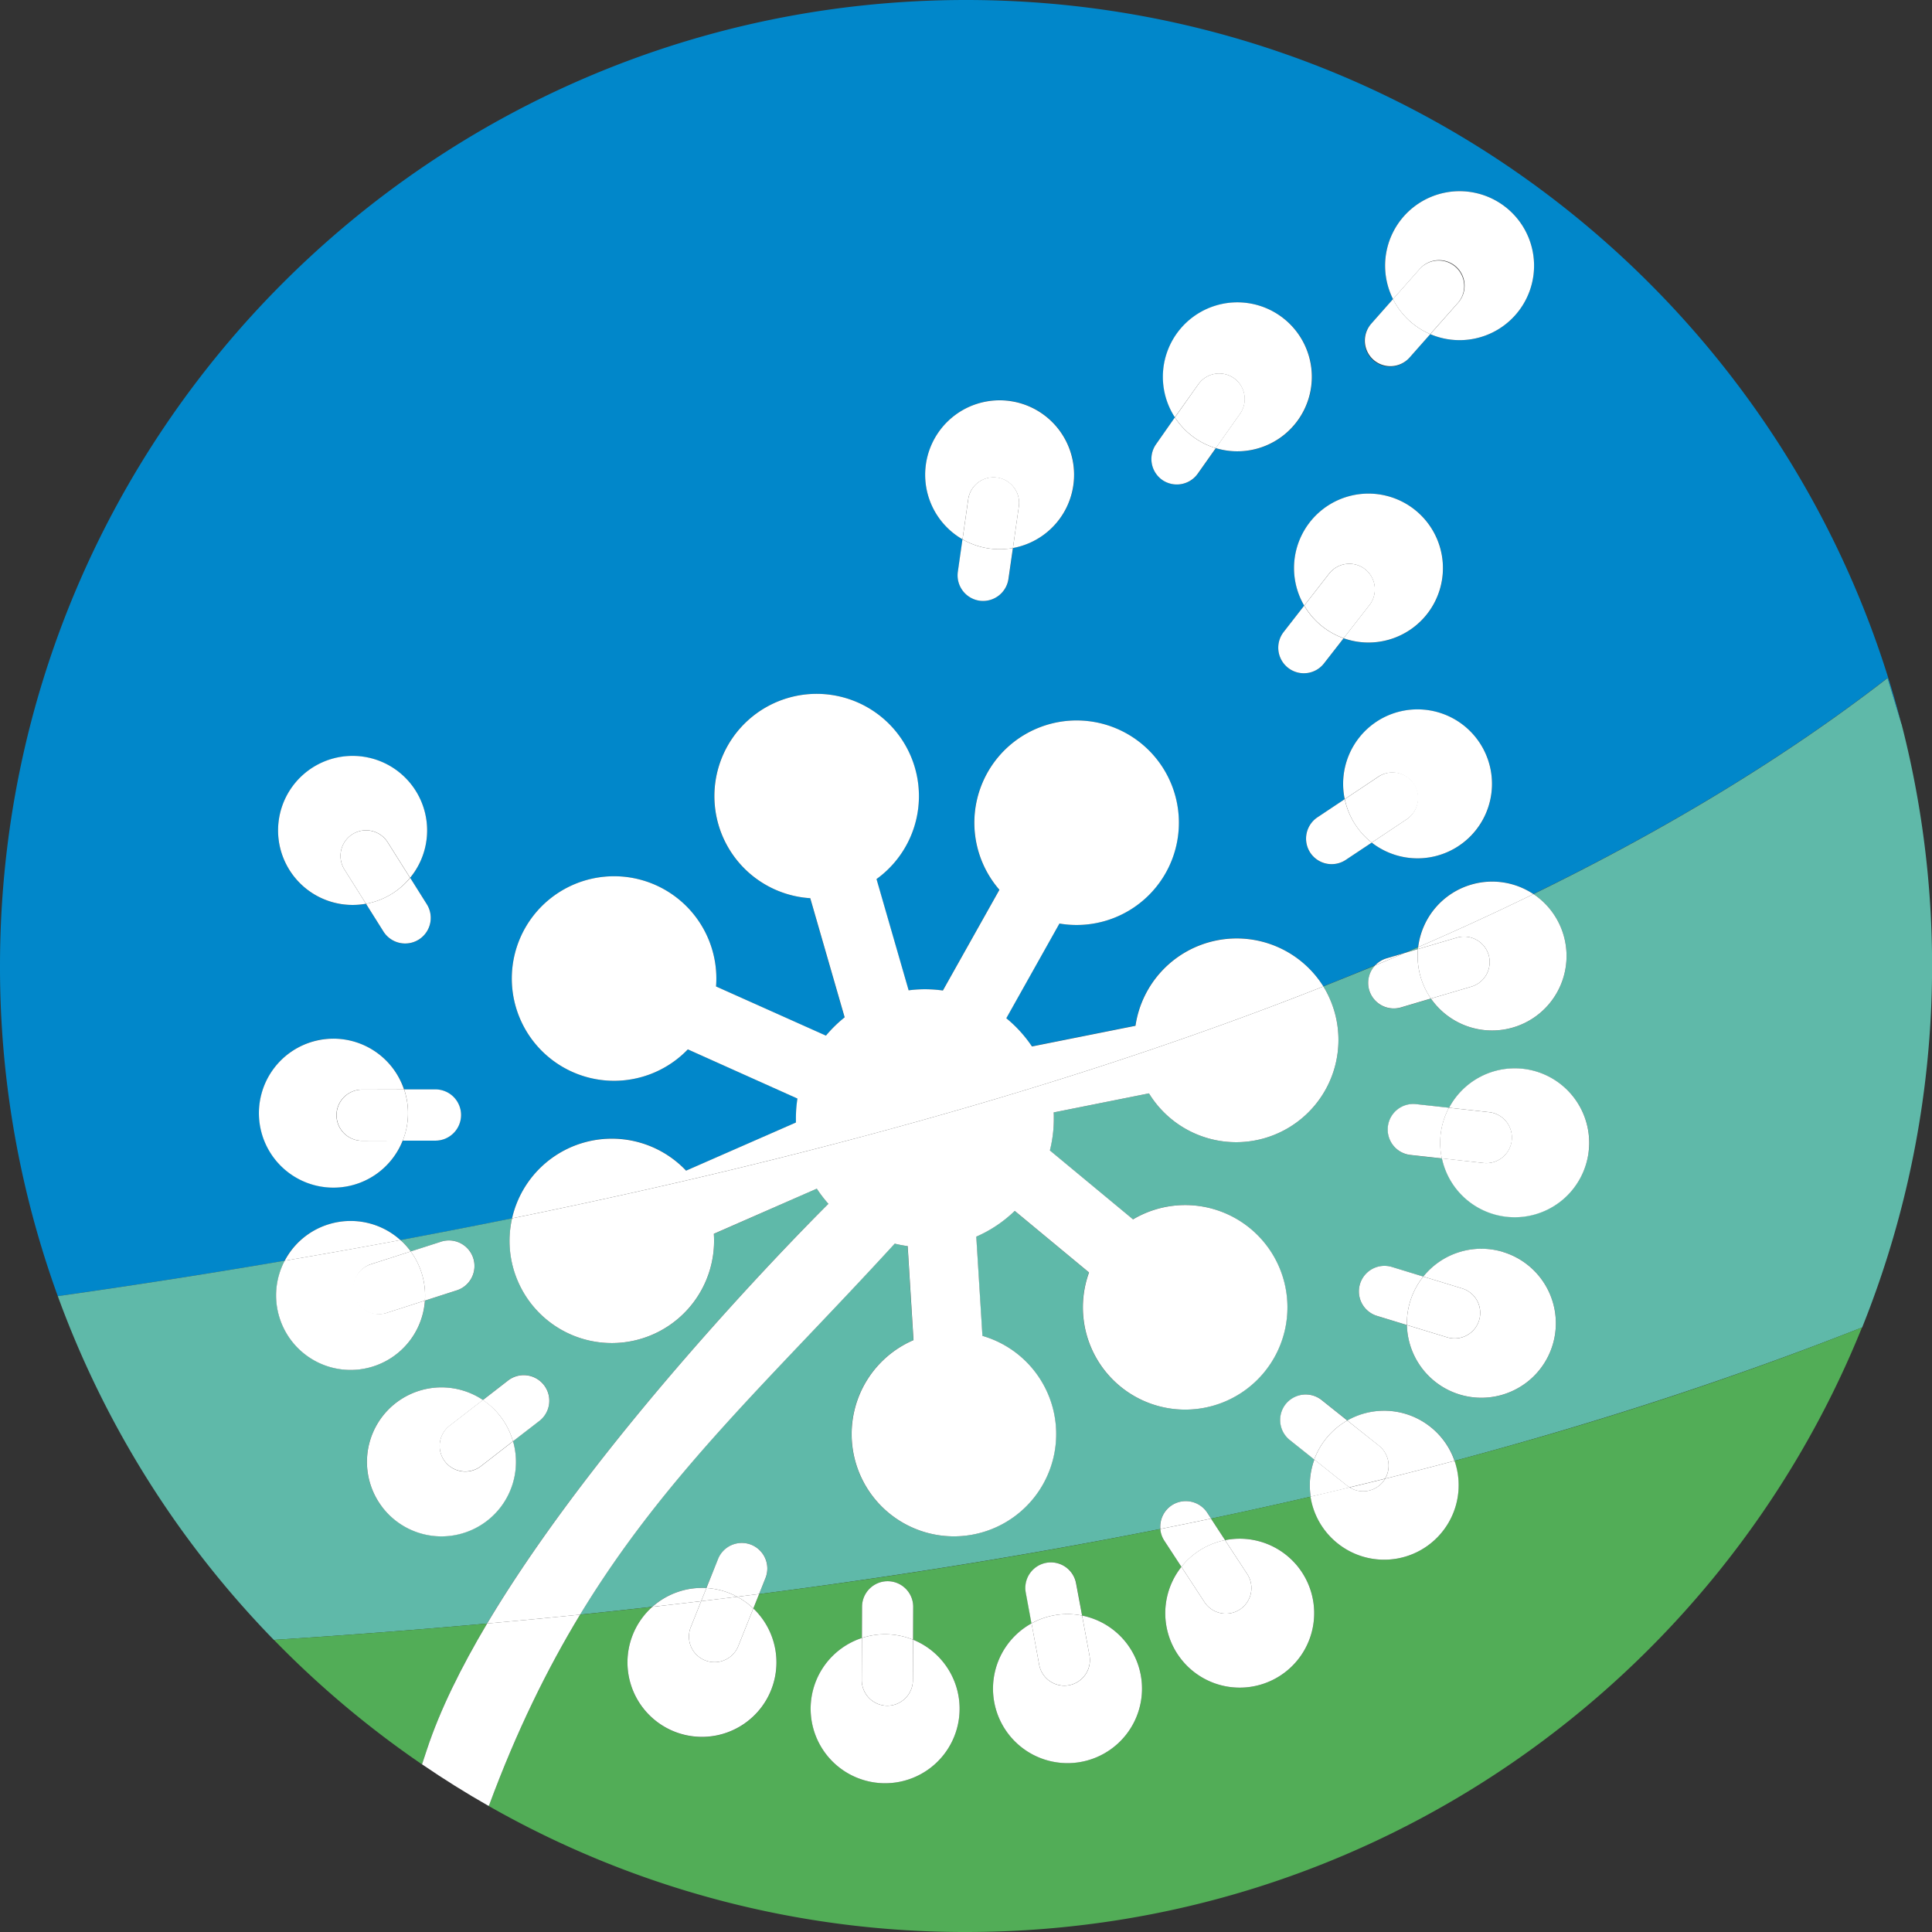
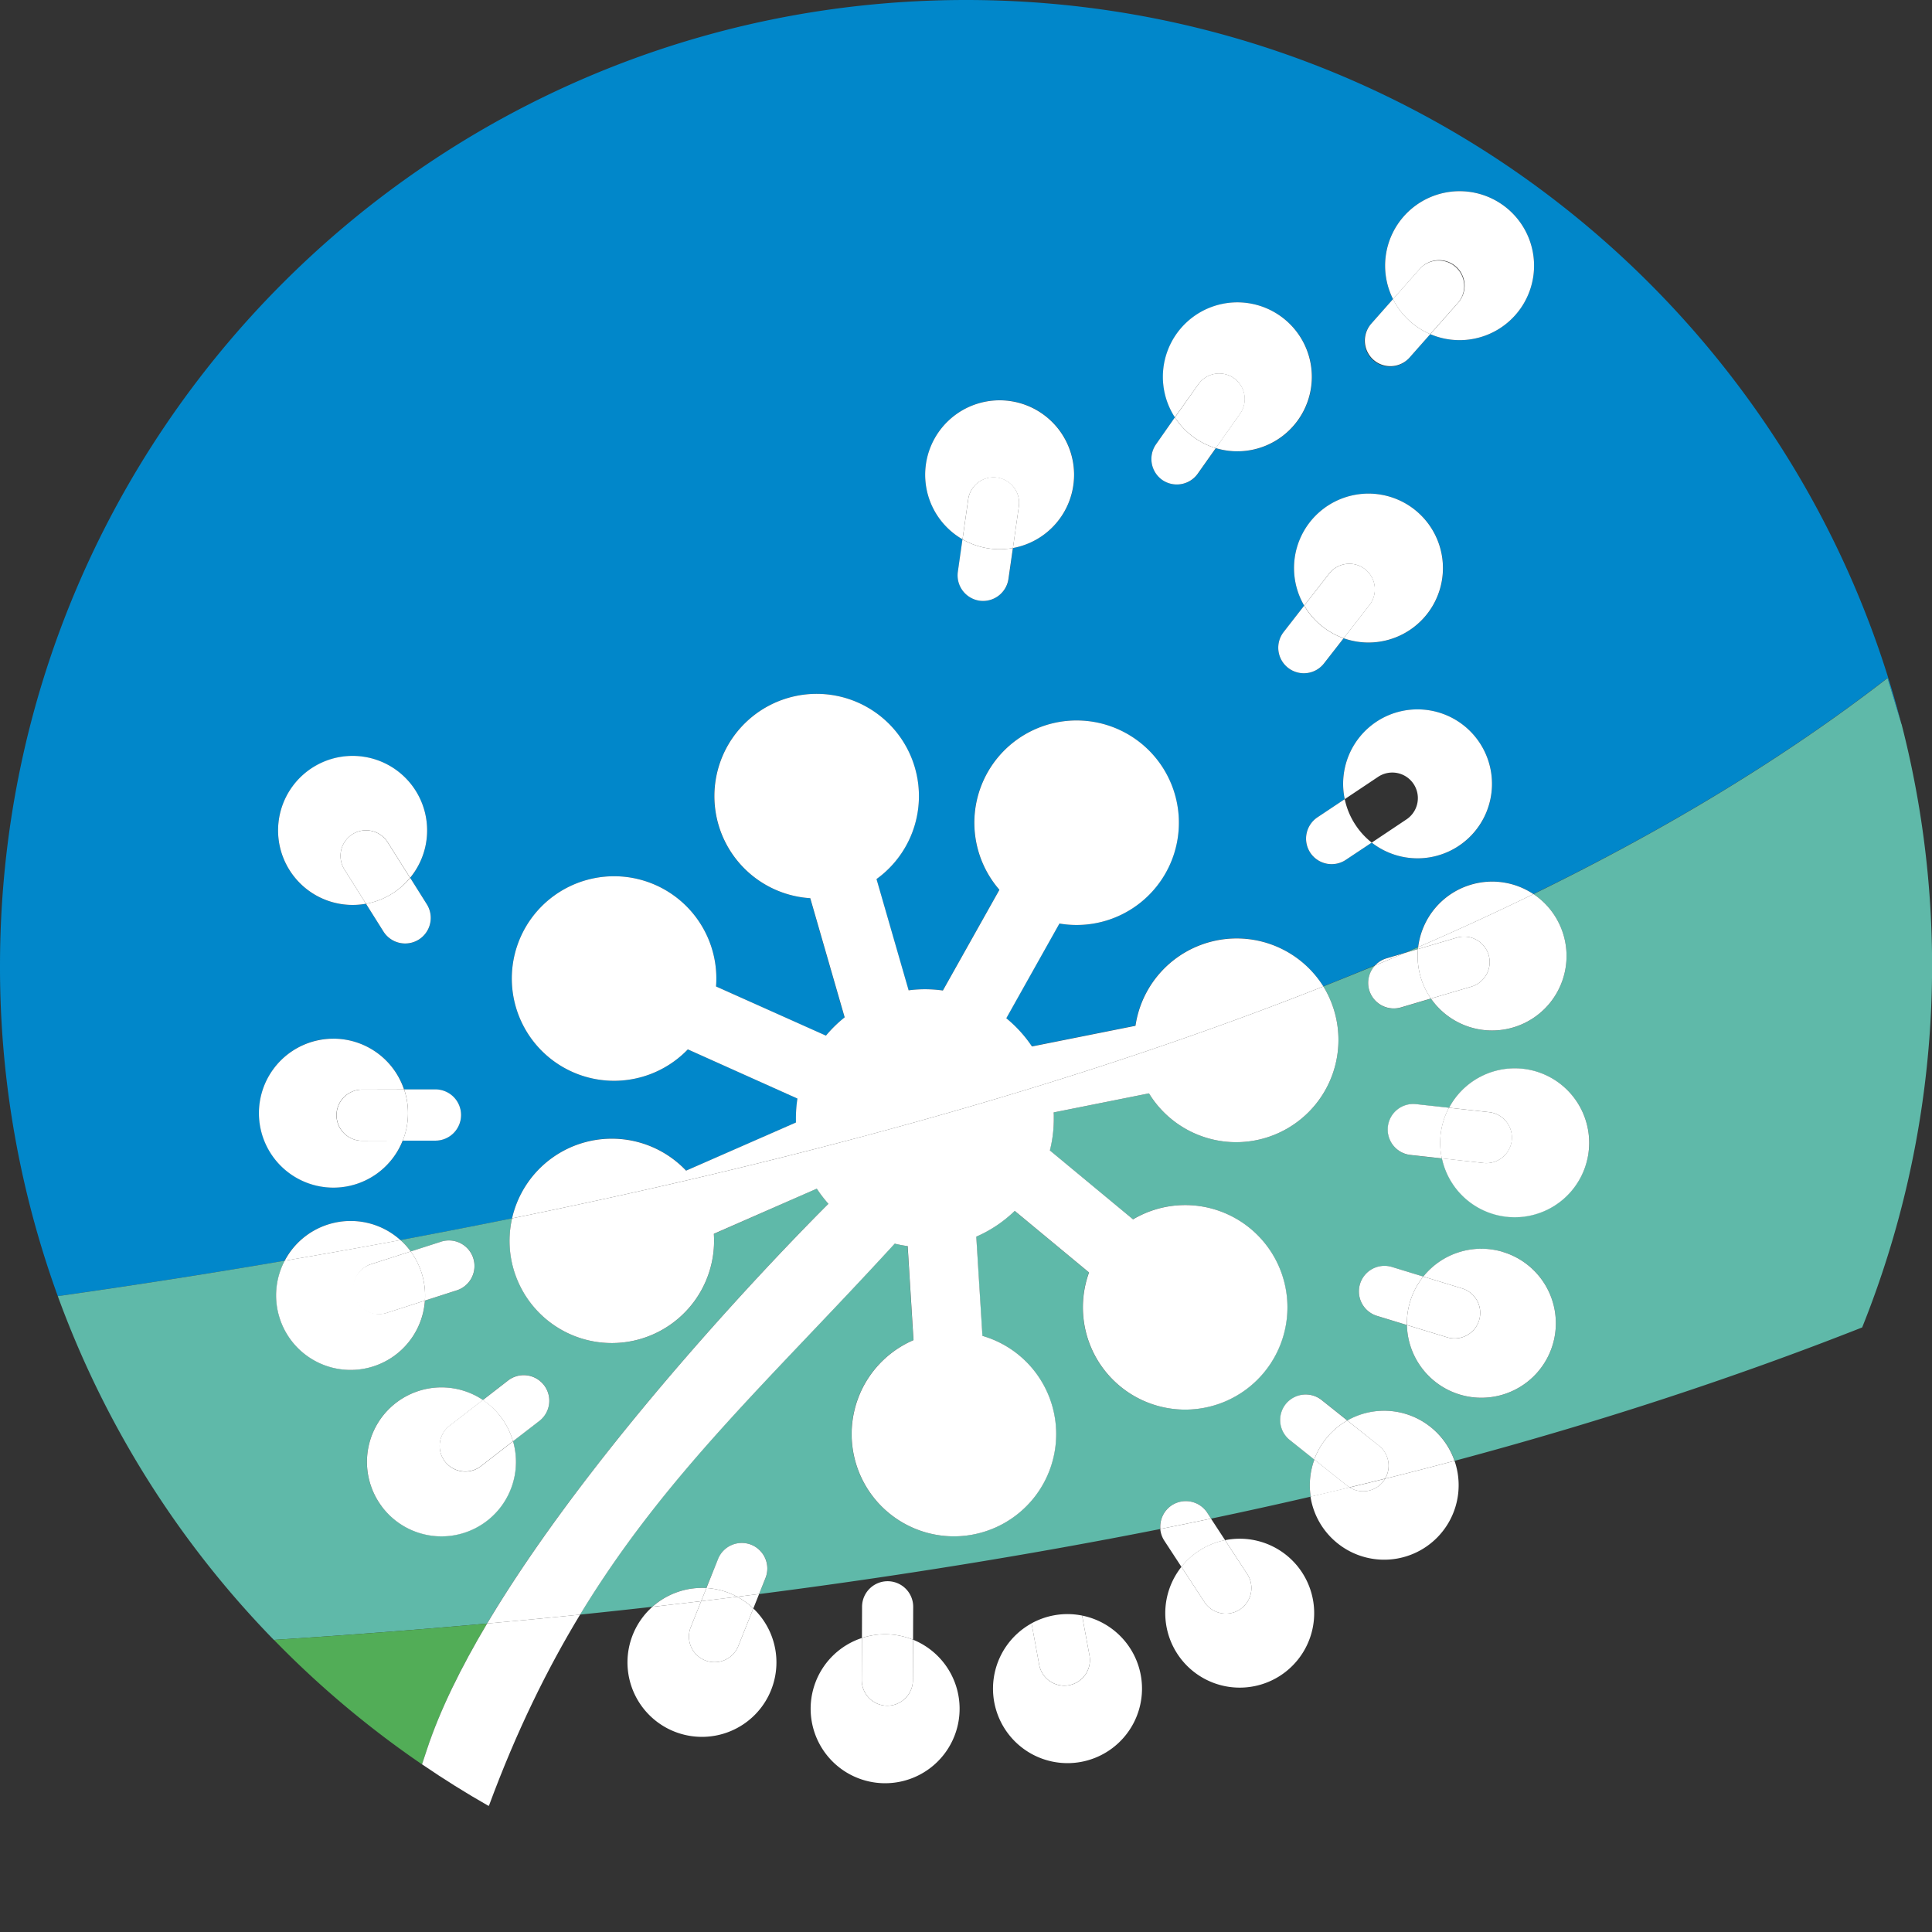
<svg xmlns="http://www.w3.org/2000/svg" id="logo" viewBox="0 0 869 869">
  <rect x="0" y="0" width="869" height="869" fill="#333333" stroke="none" />
  <defs>
    <style>.cls-1{fill:#0187ca;}.cls-2{fill:#5fb9a9;}.cls-3{fill:#52ad57;}.cls-4{fill:#fff;}</style>
  </defs>
  <title>souffle_gaumais</title>
  <path class="cls-1" d="M731.47,658.79a33.45,33.45,0,0,1,32.65,7q25.43-4.74,50.21-9.77a46,46,0,0,1,78.32-21.48l49.4-21.66c0-.63,0-1.25,0-1.89a57.73,57.73,0,0,1,.68-8.88L893.38,580a46,46,0,1,1,12.69-28.3l49.39,22.16a59,59,0,0,1,8.42-8.23L948.41,512a46,46,0,1,1,29.8-8.61l14.45,50.05a56.83,56.83,0,0,1,15.4.09l25.43-45.31a46,46,0,1,1,27,15.18l-23.9,42.6a58.54,58.54,0,0,1,11.54,12.64l46.56-9.3a46,46,0,0,1,84.51-17.68q11.77-4.68,23.27-9.46a11.49,11.49,0,0,1,5.13-3.18l8.06-2.37,6.19-2.67a33.5,33.5,0,0,1,51.84-23.85c60.48-29.52,113.75-61.9,159.27-97.17l6.27,20.71C1391,246.39,1220.9,108,1018.5,108,778.53,108,584,302.53,584,542.5A433.57,433.57,0,0,0,610,691q52.15-7.41,102-15.91A33.41,33.41,0,0,1,731.47,658.79Zm508.74-170.36A33.52,33.52,0,0,1,1201,487l-11.71,7.8a11.52,11.52,0,0,1-15.94-3.19h0a11.53,11.53,0,0,1,3.19-15.95l12.28-8.18a33.5,33.5,0,1,1,51.36,21ZM1200.79,253.6l9.78-11.06a33.5,33.5,0,1,1,16.76,15.76L1218,268.84a11.5,11.5,0,1,1-17.22-15.24Zm19.35,83.49a33.5,33.5,0,0,1-31.8,58l-8.65,11.1a11.5,11.5,0,1,1-18.14-14.13l9.07-11.65a33.5,33.5,0,0,1,49.52-43.31ZM1104,307.8l8.51-12.06a33.5,33.5,0,1,1,18.39,13.84l-8.12,11.49a11.53,11.53,0,0,1-16,2.76h0A11.54,11.54,0,0,1,1104,307.8Zm-103.5,9a33.5,33.5,0,1,1,39.13,37.68l-2,13.93a11.54,11.54,0,0,1-13,9.77h0a11.53,11.53,0,0,1-9.76-13l2.08-14.61A33.5,33.5,0,0,1,1000.47,316.82ZM724.76,453.21a33.5,33.5,0,0,1,43.71,49.64L776,514.76a11.53,11.53,0,0,1-3.61,15.86h0A11.55,11.55,0,0,1,756.49,527l-7.86-12.5a33.49,33.49,0,0,1-23.87-61.3Zm9.17,122a33.5,33.5,0,0,1,31.85,22.86l14.07,0a11.54,11.54,0,0,1,11.54,11.47h0A11.55,11.55,0,0,1,779.92,621l-14.76,0a33.5,33.5,0,1,1-31.23-45.86Z" transform="translate(-584 -108)" />
  <path class="cls-2" d="M956.6,649.45l0,0a58.5,58.5,0,0,1-5.22-6.81L905.1,663A46,46,0,1,1,814.33,656q-24.78,5-50.21,9.77a33.21,33.21,0,0,1,4.63,5.12l13.4-4.3a11.5,11.5,0,1,1,7,21.9l-14,4.51a33.5,33.5,0,1,1-63.06-17.95Q662.2,683.59,610,691a434.69,434.69,0,0,0,97.18,154.62q48.59-3.11,95.89-7.36C857,747.72,956.6,649.45,956.6,649.45ZM756.06,786.06a33.5,33.5,0,0,1,45.13-48.35l11.12-8.62a11.5,11.5,0,1,1,14.09,18.17l-11.66,9a33.5,33.5,0,0,1-58.68,29.75Z" transform="translate(-584 -108)" />
  <path class="cls-2" d="M1221.89,534l-6.19,2.67,6.1-1.8C1221.83,534.6,1221.85,534.31,1221.89,534Z" transform="translate(-584 -108)" />
  <path class="cls-2" d="M1439.27,433.71,1433,413c-45.52,35.27-98.79,67.65-159.27,97.17a33.5,33.5,0,1,1-46.1,47l-13.49,4a11.52,11.52,0,0,1-14.28-7.78h0a11.52,11.52,0,0,1,2.65-11.1Q1191,547,1179.24,551.7a46,46,0,1,1-78.44,48.09l-42.87,8.57c0,.88.07,1.76.07,2.64a57.85,57.85,0,0,1-1.82,14.45l37.4,31a46,46,0,1,1-19.79,23.88l-33.42-27.69a58.37,58.37,0,0,1-17.3,11.59l2.77,44.62a46,46,0,1,1-31,1.92l-2.62-42.29a56,56,0,0,1-5.83-1.1h0c-55.77,60.94-103,103.41-141.52,166.86q16.35-1.68,32.52-3.51a33.56,33.56,0,0,1,24.3-8.44L907,809.22a11.52,11.52,0,0,1,14.94-6.4h0a11.52,11.52,0,0,1,6.41,14.94L925.44,825q93.25-12,180.45-29.26a11.52,11.52,0,0,1,5.15-10.66h0A11.53,11.53,0,0,1,1127,788.4l1.74,2.66q22.62-4.74,44.79-9.87a33.61,33.61,0,0,1,1.66-16.71l-11-8.77a11.53,11.53,0,0,1-1.83-16.16h0a11.54,11.54,0,0,1,16.16-1.82l11.54,9.2a33.5,33.5,0,0,1,48.22,18.14q96.46-25.76,183.31-60a436.71,436.71,0,0,0,17.72-271.37ZM1282.35,713a33.5,33.5,0,0,1-65.53-9l-13.45-4.11a11.5,11.5,0,1,1,6.72-22l14.11,4.32A33.5,33.5,0,0,1,1282.35,713Zm16.24-87.27a33.5,33.5,0,0,1-66,3.35l-14-1.54a11.5,11.5,0,1,1,2.52-22.86l14.67,1.61a33.5,33.5,0,0,1,62.85,19.44Z" transform="translate(-584 -108)" />
  <path class="cls-3" d="M803.11,838.25q-47.29,4.26-95.89,7.36a436.85,436.85,0,0,0,66.61,56L776,895C781.88,877.17,791.42,857.89,803.11,838.25Z" transform="translate(-584 -108)" />
-   <path class="cls-3" d="M1232.79,796.92a33.5,33.5,0,0,1-59.3-15.73q-22.17,5.13-44.79,9.87l6.33,9.69a33.5,33.5,0,1,1-19.63,12L1107.7,801a11.47,11.47,0,0,1-1.81-5.26Q1018.75,813.08,925.44,825l-2.6,6.49a33.51,33.51,0,1,1-45.4-.74q-16.19,1.83-32.52,3.51C830,858.89,816.31,886.7,804,920l-.24.29A432.4,432.4,0,0,0,1018.5,977c182.48,0,338.68-112.5,403-271.92q-86.68,34.36-183.31,60A33.48,33.48,0,0,1,1232.79,796.92ZM982,910.08a33.5,33.5,0,0,1-10.3-65.33l.06-14.07a11.5,11.5,0,1,1,23,.09l-.06,14.76A33.5,33.5,0,0,1,982,910.08Zm88.25-9.61A33.5,33.5,0,0,1,1048,838.18l-2.56-13.83a11.5,11.5,0,0,1,22.62-4.19l2.68,14.52a33.5,33.5,0,0,1-.48,65.79Z" transform="translate(-584 -108)" />
  <path class="cls-4" d="M1131.22,531a46,46,0,0,0-36.49,38.39l-46.56,9.3A58.54,58.54,0,0,0,1036.63,566l23.9-42.6a46,46,0,1,0-27-15.18l-25.43,45.31a56.83,56.83,0,0,0-15.4-.09l-14.45-50.05a46,46,0,1,0-29.8,8.61l15.47,53.59a59,59,0,0,0-8.42,8.23L906.07,551.7A46,46,0,1,0,893.38,580l49.3,22.12A57.73,57.73,0,0,0,942,611c0,.64,0,1.26,0,1.89l-49.4,21.66A46,46,0,0,0,814.33,656C951.69,628.12,1074,593.37,1179.24,551.7A46,46,0,0,0,1131.22,531Z" transform="translate(-584 -108)" />
  <path class="cls-4" d="M817.08,684.62a46,46,0,0,0,88-21.66l46.31-20.3a58.5,58.5,0,0,0,5.22,6.81l0,0S857,747.72,803.11,838.25q21-1.89,41.81-4c38.51-63.45,85.75-105.92,141.52-166.86h0a56,56,0,0,0,5.83,1.1l2.62,42.29a46,46,0,1,0,31-1.92l-2.77-44.62a58.37,58.37,0,0,0,17.3-11.59l33.42,27.69a46,46,0,1,0,19.79-23.88l-37.4-31A57.85,57.85,0,0,0,1058,611c0-.88,0-1.76-.07-2.64l42.87-8.57a46,46,0,1,0,78.44-48.09C1074,593.37,951.69,628.12,814.33,656A45.77,45.77,0,0,0,817.08,684.62Z" transform="translate(-584 -108)" />
  <path class="cls-4" d="M844.92,834.24q-20.77,2.12-41.81,4C791.42,857.89,781.88,877.17,776,895l-2.17,6.58q14.55,9.95,29.93,18.71L804,920C816.31,886.7,830,858.89,844.92,834.24Z" transform="translate(-584 -108)" />
  <path class="cls-4" d="M748.63,514.51l-9.71-15.43a11.53,11.53,0,0,1,3.61-15.86h0a11.53,11.53,0,0,1,15.86,3.61l10.08,16a33.52,33.52,0,1,0-19.84,11.66Z" transform="translate(-584 -108)" />
  <path class="cls-4" d="M760.44,509.92a33.3,33.3,0,0,1-11.81,4.59l7.86,12.5a11.55,11.55,0,0,0,15.86,3.61h0A11.53,11.53,0,0,0,776,514.76l-7.49-11.91A33.79,33.79,0,0,1,760.44,509.92Z" transform="translate(-584 -108)" />
  <path class="cls-4" d="M742.53,483.22h0a11.53,11.53,0,0,0-3.61,15.86l9.71,15.43a33.3,33.3,0,0,0,11.81-4.59,33.79,33.79,0,0,0,8-7.07l-10.08-16A11.53,11.53,0,0,0,742.53,483.22Z" transform="translate(-584 -108)" />
  <path class="cls-4" d="M734.11,642.19a33.49,33.49,0,0,0,31-21.14l-18.24.05a11.5,11.5,0,0,1-.07-23l18.93-.05a33.5,33.5,0,1,0-31.67,44.14Z" transform="translate(-584 -108)" />
  <path class="cls-4" d="M765.16,621.05l14.76,0a11.55,11.55,0,0,0,11.47-11.53h0A11.54,11.54,0,0,0,779.85,598l-14.07,0a33.48,33.48,0,0,1-.62,23Z" transform="translate(-584 -108)" />
  <path class="cls-4" d="M735.39,609.63a11.52,11.52,0,0,0,11.53,11.47l18.24-.05a33.48,33.48,0,0,0,.62-23l-18.93.05A11.53,11.53,0,0,0,735.39,609.63Z" transform="translate(-584 -108)" />
  <path class="cls-4" d="M731.47,658.79a33.41,33.41,0,0,0-19.41,16.29q26.36-4.49,52.06-9.28A33.45,33.45,0,0,0,731.47,658.79Z" transform="translate(-584 -108)" />
  <path class="cls-4" d="M709.8,700.92A33.5,33.5,0,0,0,775.12,693l-17.37,5.57a11.5,11.5,0,0,1-7-21.9l18-5.78a33.21,33.21,0,0,0-4.63-5.12q-25.7,4.8-52.06,9.28A33.42,33.42,0,0,0,709.8,700.92Z" transform="translate(-584 -108)" />
  <path class="cls-4" d="M775.12,693l14-4.51a11.5,11.5,0,1,0-7-21.9l-13.4,4.3A33.5,33.5,0,0,1,775.12,693Z" transform="translate(-584 -108)" />
  <path class="cls-4" d="M743.29,691.17a11.52,11.52,0,0,0,14.46,7.43L775.12,693a33.5,33.5,0,0,0-6.37-22.11l-18,5.78A11.53,11.53,0,0,0,743.29,691.17Z" transform="translate(-584 -108)" />
  <path class="cls-4" d="M814.74,756.31l-14.41,11.18a11.5,11.5,0,0,1-14.1-18.18l15-11.6a33.51,33.51,0,1,0,13.55,18.6Z" transform="translate(-584 -108)" />
  <path class="cls-4" d="M809,745a33.38,33.38,0,0,1,5.73,11.3l11.66-9a11.5,11.5,0,1,0-14.09-18.17l-11.12,8.62A33.31,33.31,0,0,1,809,745Z" transform="translate(-584 -108)" />
  <path class="cls-4" d="M784.19,765.44a11.55,11.55,0,0,0,16.14,2l14.41-11.18a33.51,33.51,0,0,0-13.55-18.6l-15,11.6A11.52,11.52,0,0,0,784.19,765.44Z" transform="translate(-584 -108)" />
  <path class="cls-4" d="M901.74,822.29a33.56,33.56,0,0,0-24.3,8.44q11-1.23,21.94-2.54Z" transform="translate(-584 -108)" />
  <path class="cls-4" d="M868.63,843.29a33.5,33.5,0,1,0,54.21-11.82l-6.77,16.93a11.5,11.5,0,1,1-21.36-8.54l4.67-11.67q-10.93,1.3-21.94,2.54A33.45,33.45,0,0,0,868.63,843.29Z" transform="translate(-584 -108)" />
  <path class="cls-4" d="M915.57,826.21c3.29-.41,6.59-.81,9.87-1.23l2.88-7.22a11.52,11.52,0,0,0-6.41-14.94h0a11.52,11.52,0,0,0-14.94,6.4l-5.23,13.07a33.51,33.51,0,0,1,10.44,2.33A35,35,0,0,1,915.57,826.21Z" transform="translate(-584 -108)" />
  <path class="cls-4" d="M922.84,831.47l2.6-6.49c-3.28.42-6.58.82-9.87,1.23A33.11,33.11,0,0,1,922.84,831.47Z" transform="translate(-584 -108)" />
  <path class="cls-4" d="M915.57,826.21a35,35,0,0,0-3.39-1.59,33.51,33.51,0,0,0-10.44-2.33l-2.36,5.9Q907.49,827.23,915.57,826.21Z" transform="translate(-584 -108)" />
  <path class="cls-4" d="M899.38,828.19l-4.67,11.67a11.5,11.5,0,1,0,21.36,8.54l6.77-16.93a33.11,33.11,0,0,0-7.27-5.26Q907.5,827.21,899.38,828.19Z" transform="translate(-584 -108)" />
  <path class="cls-4" d="M994.69,845.53l-.08,18.24a11.5,11.5,0,0,1-23-.1l.08-18.92a33.5,33.5,0,1,0,23,.78Z" transform="translate(-584 -108)" />
  <path class="cls-4" d="M994.69,845.53l.06-14.76a11.5,11.5,0,1,0-23-.09l-.06,14.07a33.44,33.44,0,0,1,23,.78Z" transform="translate(-584 -108)" />
  <path class="cls-4" d="M983.07,875.22a11.53,11.53,0,0,0,11.54-11.45l.08-18.24a33.44,33.44,0,0,0-23-.78l-.08,18.92A11.54,11.54,0,0,0,983.07,875.22Z" transform="translate(-584 -108)" />
  <path class="cls-4" d="M1070.72,834.68l3.32,17.93a11.5,11.5,0,0,1-22.62,4.19L1048,838.18a33.51,33.51,0,1,0,22.74-3.5Z" transform="translate(-584 -108)" />
-   <path class="cls-4" d="M1070.72,834.68,1068,820.16a11.5,11.5,0,0,0-22.62,4.19l2.56,13.83a33.66,33.66,0,0,1,10.07-3.6A33.29,33.29,0,0,1,1070.72,834.68Z" transform="translate(-584 -108)" />
  <path class="cls-4" d="M1064.82,866a11.54,11.54,0,0,0,9.22-13.4l-3.32-17.93a33.29,33.29,0,0,0-12.67-.1,33.66,33.66,0,0,0-10.07,3.6l3.44,18.62A11.53,11.53,0,0,0,1064.82,866Z" transform="translate(-584 -108)" />
  <path class="cls-4" d="M1141.67,831.94h0a11.52,11.52,0,0,1-15.91-3.34l-10.36-15.84a33.49,33.49,0,1,0,19.63-12L1145,816A11.53,11.53,0,0,1,1141.67,831.94Z" transform="translate(-584 -108)" />
  <path class="cls-4" d="M1127,788.4a11.53,11.53,0,0,0-15.92-3.34h0a11.52,11.52,0,0,0-5.15,10.66q11.46-2.28,22.81-4.66Z" transform="translate(-584 -108)" />
  <path class="cls-4" d="M1115.4,812.76a33.52,33.52,0,0,1,19.63-12l-6.33-9.69q-11.34,2.38-22.81,4.66a11.47,11.47,0,0,0,1.81,5.26Z" transform="translate(-584 -108)" />
  <path class="cls-4" d="M1115.4,812.76l10.36,15.84a11.52,11.52,0,0,0,15.91,3.34h0A11.53,11.53,0,0,0,1145,816l-10-15.27a33.52,33.52,0,0,0-19.63,12Z" transform="translate(-584 -108)" />
  <path class="cls-4" d="M1190,776.28l-14.8-11.8a33.61,33.61,0,0,0-1.66,16.71q8.82-2,17.55-4.15A11.23,11.23,0,0,1,1190,776.28Z" transform="translate(-584 -108)" />
  <path class="cls-4" d="M1207,773.13q15.73-3.92,31.23-8.06A33.5,33.5,0,0,0,1190,746.93l14.27,11.37A11.53,11.53,0,0,1,1207,773.13Z" transform="translate(-584 -108)" />
  <path class="cls-4" d="M1185.71,802.24a33.5,33.5,0,0,0,52.53-37.17q-15.49,4.14-31.23,8.06a11.51,11.51,0,0,1-.9,1.33h0A11.54,11.54,0,0,1,1191,777q-8.74,2.1-17.55,4.15A33.41,33.41,0,0,0,1185.71,802.24Z" transform="translate(-584 -108)" />
  <path class="cls-4" d="M1190,746.93l-11.54-9.2a11.54,11.54,0,0,0-16.16,1.82h0a11.53,11.53,0,0,0,1.83,16.16l11,8.77A33.53,33.53,0,0,1,1190,746.93Z" transform="translate(-584 -108)" />
  <path class="cls-4" d="M1191,777q8-1.92,16-3.91a11.53,11.53,0,0,0-2.72-14.83L1190,746.93a33.53,33.53,0,0,0-14.87,17.55l14.8,11.8A11.23,11.23,0,0,0,1191,777Z" transform="translate(-584 -108)" />
  <path class="cls-4" d="M1206.11,774.46h0a11.51,11.51,0,0,0,.9-1.33q-8,2-16,3.91A11.54,11.54,0,0,0,1206.11,774.46Z" transform="translate(-584 -108)" />
  <path class="cls-4" d="M1260.1,671.14a33.48,33.48,0,0,0-35.9,11.05l17.45,5.33a11.5,11.5,0,1,1-6.72,22L1216.82,704a33.5,33.5,0,1,0,43.28-32.84Z" transform="translate(-584 -108)" />
  <path class="cls-4" d="M1218.28,693.38a33.44,33.44,0,0,1,5.92-11.19l-14.11-4.32a11.5,11.5,0,1,0-6.72,22l13.45,4.11A33.54,33.54,0,0,1,1218.28,693.38Z" transform="translate(-584 -108)" />
  <path class="cls-4" d="M1249.29,701.87a11.53,11.53,0,0,0-7.64-14.35l-17.45-5.33a33.57,33.57,0,0,0-7.38,21.79l18.11,5.53A11.53,11.53,0,0,0,1249.29,701.87Z" transform="translate(-584 -108)" />
  <path class="cls-4" d="M1269,588.72a33.51,33.51,0,0,0-33.22,17.53l18.13,2a11.5,11.5,0,0,1-2.52,22.86L1232.54,629A33.5,33.5,0,1,0,1269,588.72Z" transform="translate(-584 -108)" />
  <path class="cls-4" d="M1232,618.36a33.47,33.47,0,0,1,3.74-12.11l-14.67-1.61a11.5,11.5,0,1,0-2.52,22.86l14,1.54A33.32,33.32,0,0,1,1232,618.36Z" transform="translate(-584 -108)" />
  <path class="cls-4" d="M1264,620.94a11.53,11.53,0,0,0-10.17-12.69l-18.13-2a33.55,33.55,0,0,0-3.2,22.79l18.81,2.07A11.54,11.54,0,0,0,1264,620.94Z" transform="translate(-584 -108)" />
  <path class="cls-4" d="M1245.69,505.91a33.5,33.5,0,0,0-23.8,28.11q26.74-11.6,51.84-23.85A33.43,33.43,0,0,0,1245.69,505.91Z" transform="translate(-584 -108)" />
  <path class="cls-4" d="M1221.8,534.89l17.5-5.15a11.54,11.54,0,0,1,14.28,7.79h0a11.53,11.53,0,0,1-7.79,14.27l-18.16,5.35a33.5,33.5,0,1,0,46.1-47q-25.1,12.26-51.84,23.85C1221.85,534.31,1221.83,534.6,1221.8,534.89Z" transform="translate(-584 -108)" />
  <path class="cls-4" d="M1207.64,539.06a11.49,11.49,0,0,0-5.13,3.18q6.65-2.76,13.19-5.55Z" transform="translate(-584 -108)" />
  <path class="cls-4" d="M1221.8,534.89l-6.1,1.8q-6.54,2.79-13.19,5.55a11.52,11.52,0,0,0-2.65,11.1h0a11.52,11.52,0,0,0,14.28,7.78l13.49-4a33.76,33.76,0,0,1-4.62-9.65A33.42,33.42,0,0,1,1221.8,534.89Z" transform="translate(-584 -108)" />
  <path class="cls-4" d="M1253.58,537.53h0a11.54,11.54,0,0,0-14.28-7.79l-17.5,5.15A33.42,33.42,0,0,0,1223,547.5a33.76,33.76,0,0,0,4.62,9.65l18.16-5.35A11.53,11.53,0,0,0,1253.58,537.53Z" transform="translate(-584 -108)" />
  <path class="cls-4" d="M1203.05,432.67a33.51,33.51,0,0,0-14.2,34.78L1204,457.33a11.5,11.5,0,0,1,12.75,19.14L1201,487a33.5,33.5,0,1,0,2-54.3Z" transform="translate(-584 -108)" />
  <path class="cls-4" d="M1193.75,479.13a33.37,33.37,0,0,1-4.9-11.68l-12.28,8.18a11.53,11.53,0,0,0-3.19,15.95h0a11.52,11.52,0,0,0,15.94,3.19L1201,487A33.49,33.49,0,0,1,1193.75,479.13Z" transform="translate(-584 -108)" />
-   <path class="cls-4" d="M1220,460.52a11.52,11.52,0,0,0-15.94-3.19l-15.18,10.12A33.44,33.44,0,0,0,1201,487l15.75-10.5A11.53,11.53,0,0,0,1220,460.52Z" transform="translate(-584 -108)" />
  <path class="cls-4" d="M1170.62,380.4,1181.83,366a11.54,11.54,0,0,1,16.14-2h0a11.54,11.54,0,0,1,2,16.14l-11.64,14.93a33.49,33.49,0,1,0-17.72-14.68Z" transform="translate(-584 -108)" />
  <path class="cls-4" d="M1170.62,380.4l-9.07,11.65a11.5,11.5,0,1,0,18.14,14.13l8.65-11.1a33.45,33.45,0,0,1-17.72-14.68Z" transform="translate(-584 -108)" />
  <path class="cls-4" d="M1198,364h0a11.54,11.54,0,0,0-16.14,2l-11.21,14.38a33.45,33.45,0,0,0,17.72,14.68L1200,380.15A11.54,11.54,0,0,0,1198,364Z" transform="translate(-584 -108)" />
  <path class="cls-4" d="M1139,278.09a11.54,11.54,0,0,1,2.75,16l-10.92,15.46a33.5,33.5,0,1,0-18.39-13.84L1123,280.85A11.53,11.53,0,0,1,1139,278.09Z" transform="translate(-584 -108)" />
  <path class="cls-4" d="M1106.72,323.83h0a11.53,11.53,0,0,0,16-2.76l8.12-11.49a33.5,33.5,0,0,1-18.39-13.84L1104,307.8A11.54,11.54,0,0,0,1106.72,323.83Z" transform="translate(-584 -108)" />
  <path class="cls-4" d="M1121.26,304.88a33.61,33.61,0,0,0,9.61,4.7l10.92-15.46A11.5,11.5,0,1,0,1123,280.85l-10.53,14.89A33.54,33.54,0,0,0,1121.26,304.88Z" transform="translate(-584 -108)" />
  <path class="cls-4" d="M1238.89,227.9a11.53,11.53,0,0,1,1,16.23l-12.55,14.17a33.5,33.5,0,1,0-16.76-15.76l12.09-13.65A11.52,11.52,0,0,1,1238.89,227.9Z" transform="translate(-584 -108)" />
  <path class="cls-4" d="M1201.78,269.83a11.53,11.53,0,0,0,16.23-1l9.32-10.54a33.43,33.43,0,0,1-16.76-15.76l-9.78,11.06A11.52,11.52,0,0,0,1201.78,269.83Z" transform="translate(-584 -108)" />
  <path class="cls-4" d="M1218.3,252.59a33.44,33.44,0,0,0,9,5.71l12.55-14.17a11.5,11.5,0,0,0-17.22-15.24l-12.09,13.65A33.31,33.31,0,0,0,1218.3,252.59Z" transform="translate(-584 -108)" />
-   <path class="cls-4" d="M1016.93,350.58l2.57-18.06a11.5,11.5,0,0,1,22.77,3.24l-2.67,18.74a33.49,33.49,0,1,0-22.67-3.92Z" transform="translate(-584 -108)" />
+   <path class="cls-4" d="M1016.93,350.58l2.57-18.06a11.5,11.5,0,0,1,22.77,3.24l-2.67,18.74a33.49,33.49,0,1,0-22.67-3.92" transform="translate(-584 -108)" />
  <path class="cls-4" d="M1028.91,354.71a33.3,33.3,0,0,1-12-4.13l-2.08,14.61a11.53,11.53,0,0,0,9.76,13h0a11.54,11.54,0,0,0,13-9.77l2-13.93A33.23,33.23,0,0,1,1028.91,354.71Z" transform="translate(-584 -108)" />
  <path class="cls-4" d="M1032.51,322.76a11.53,11.53,0,0,0-13,9.76l-2.57,18.06a33.4,33.4,0,0,0,22.67,3.92l2.67-18.74A11.53,11.53,0,0,0,1032.51,322.76Z" transform="translate(-584 -108)" />
</svg>